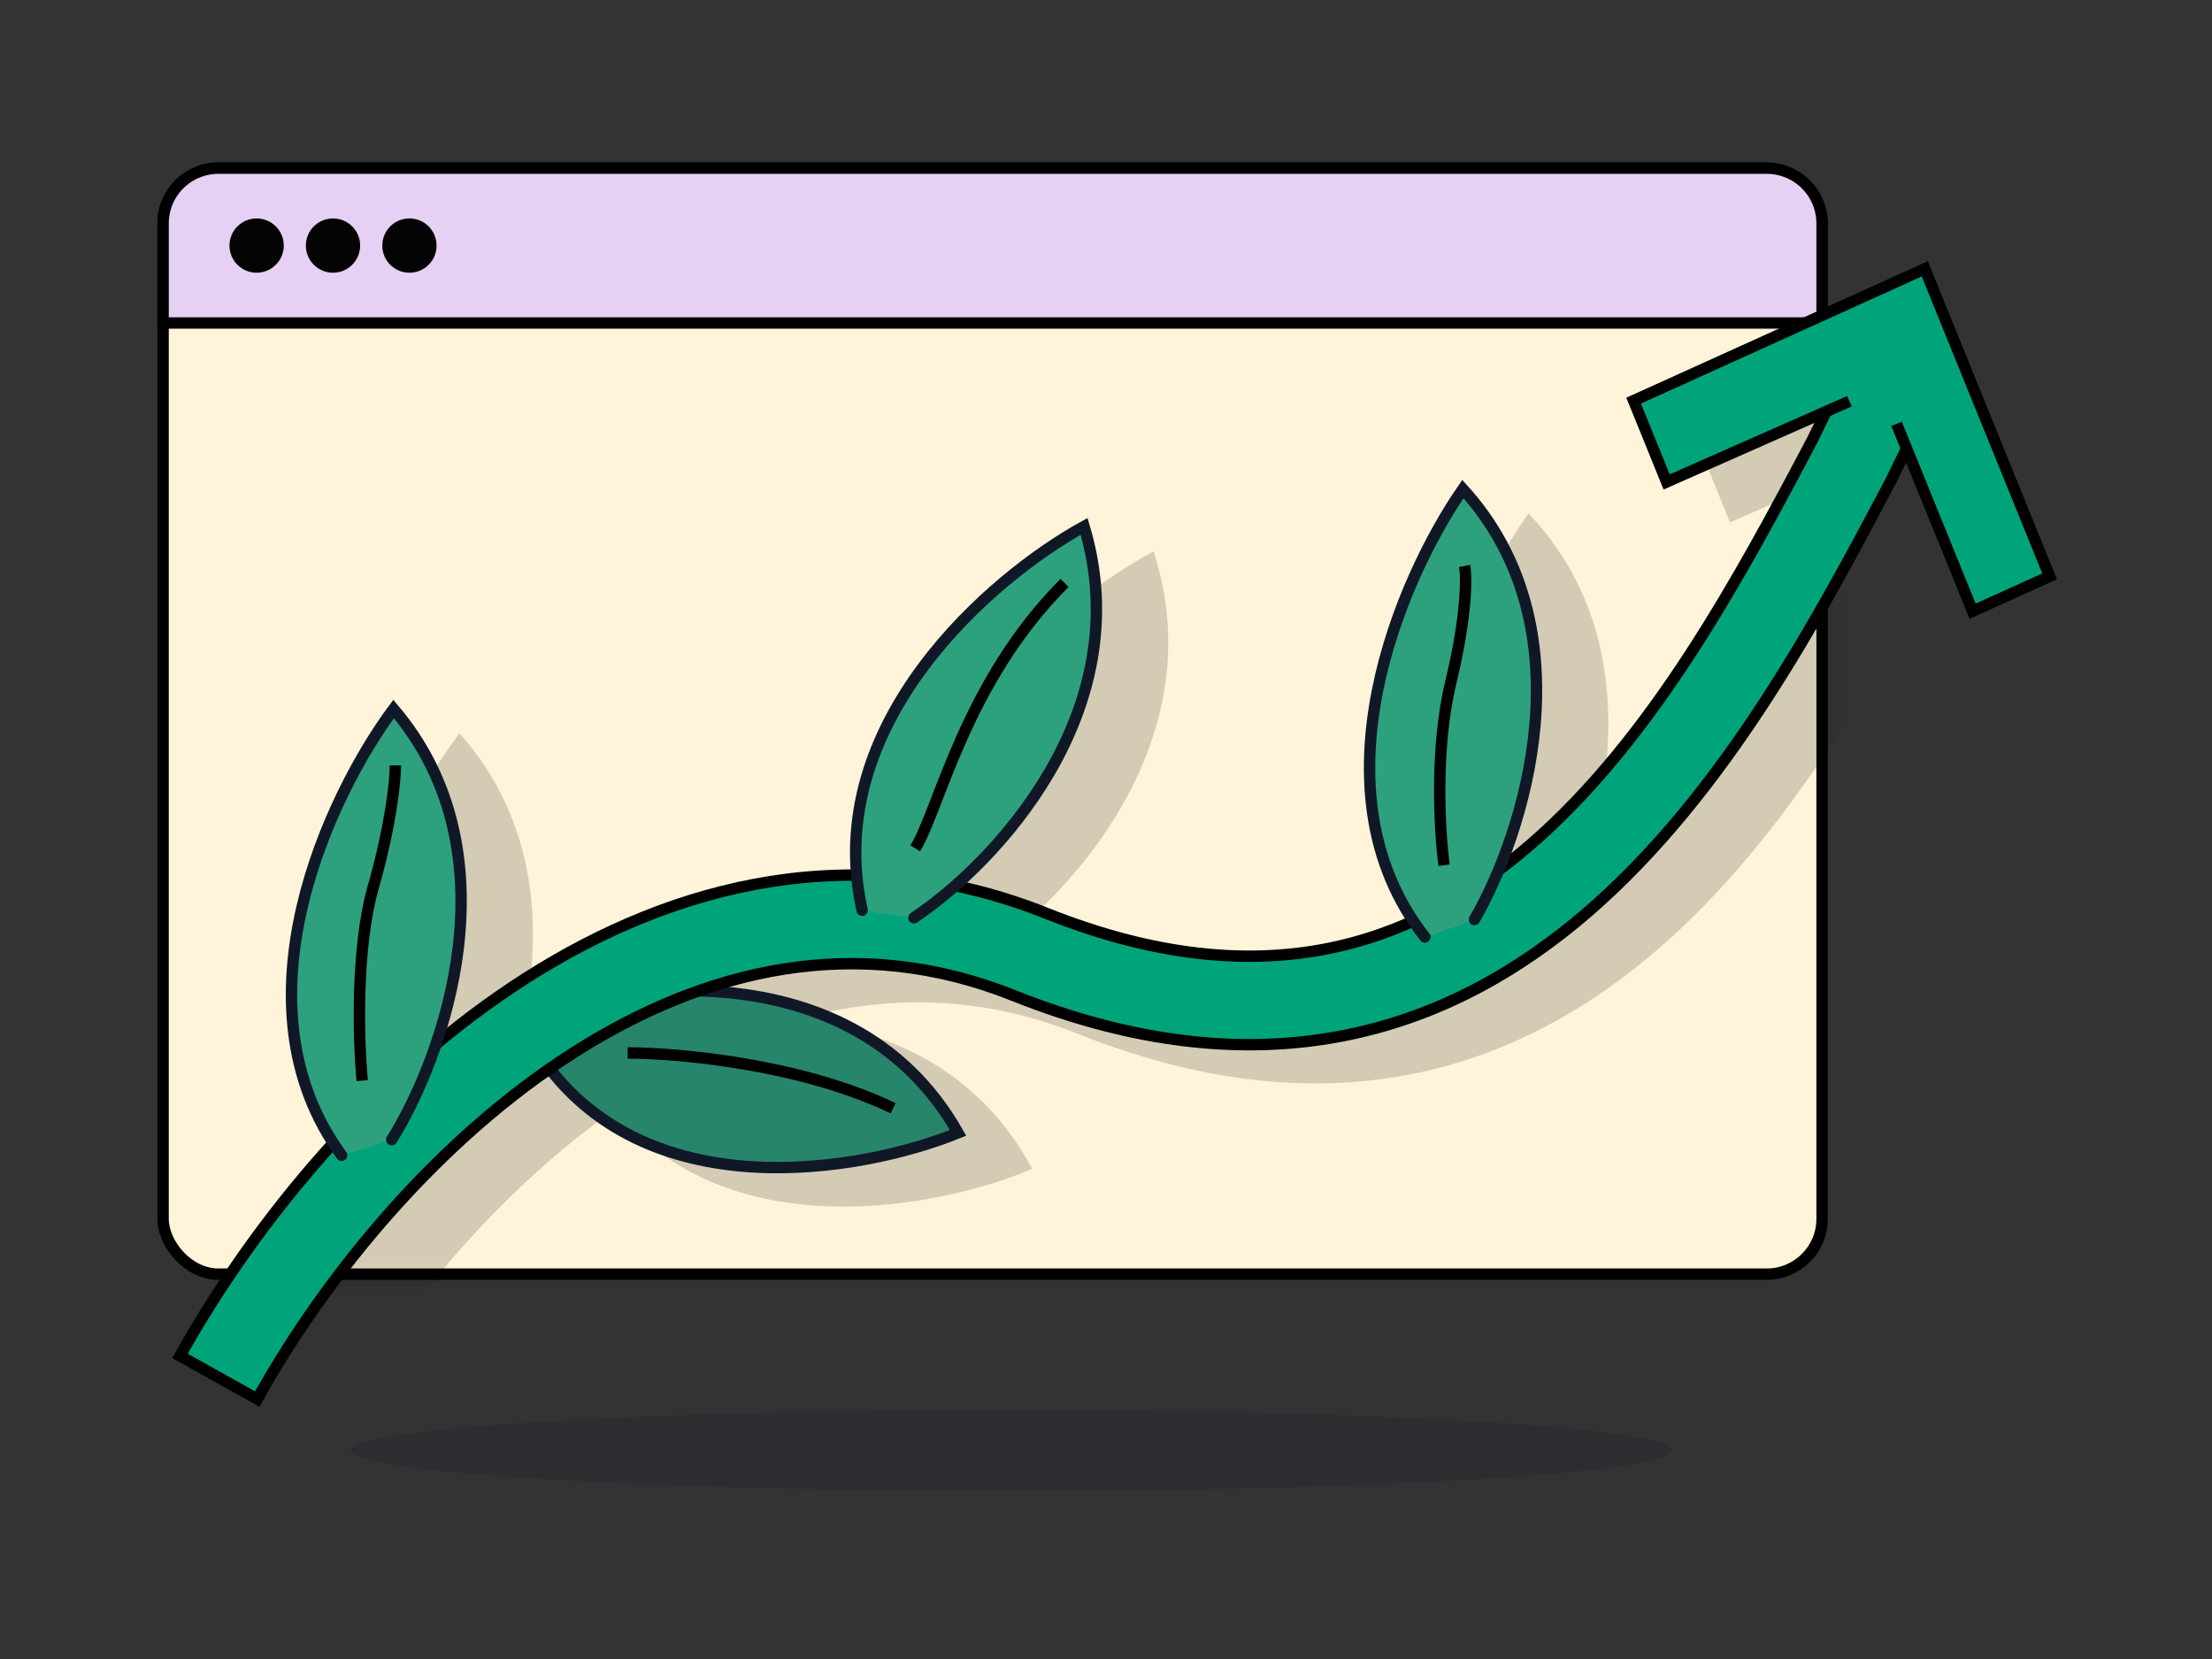
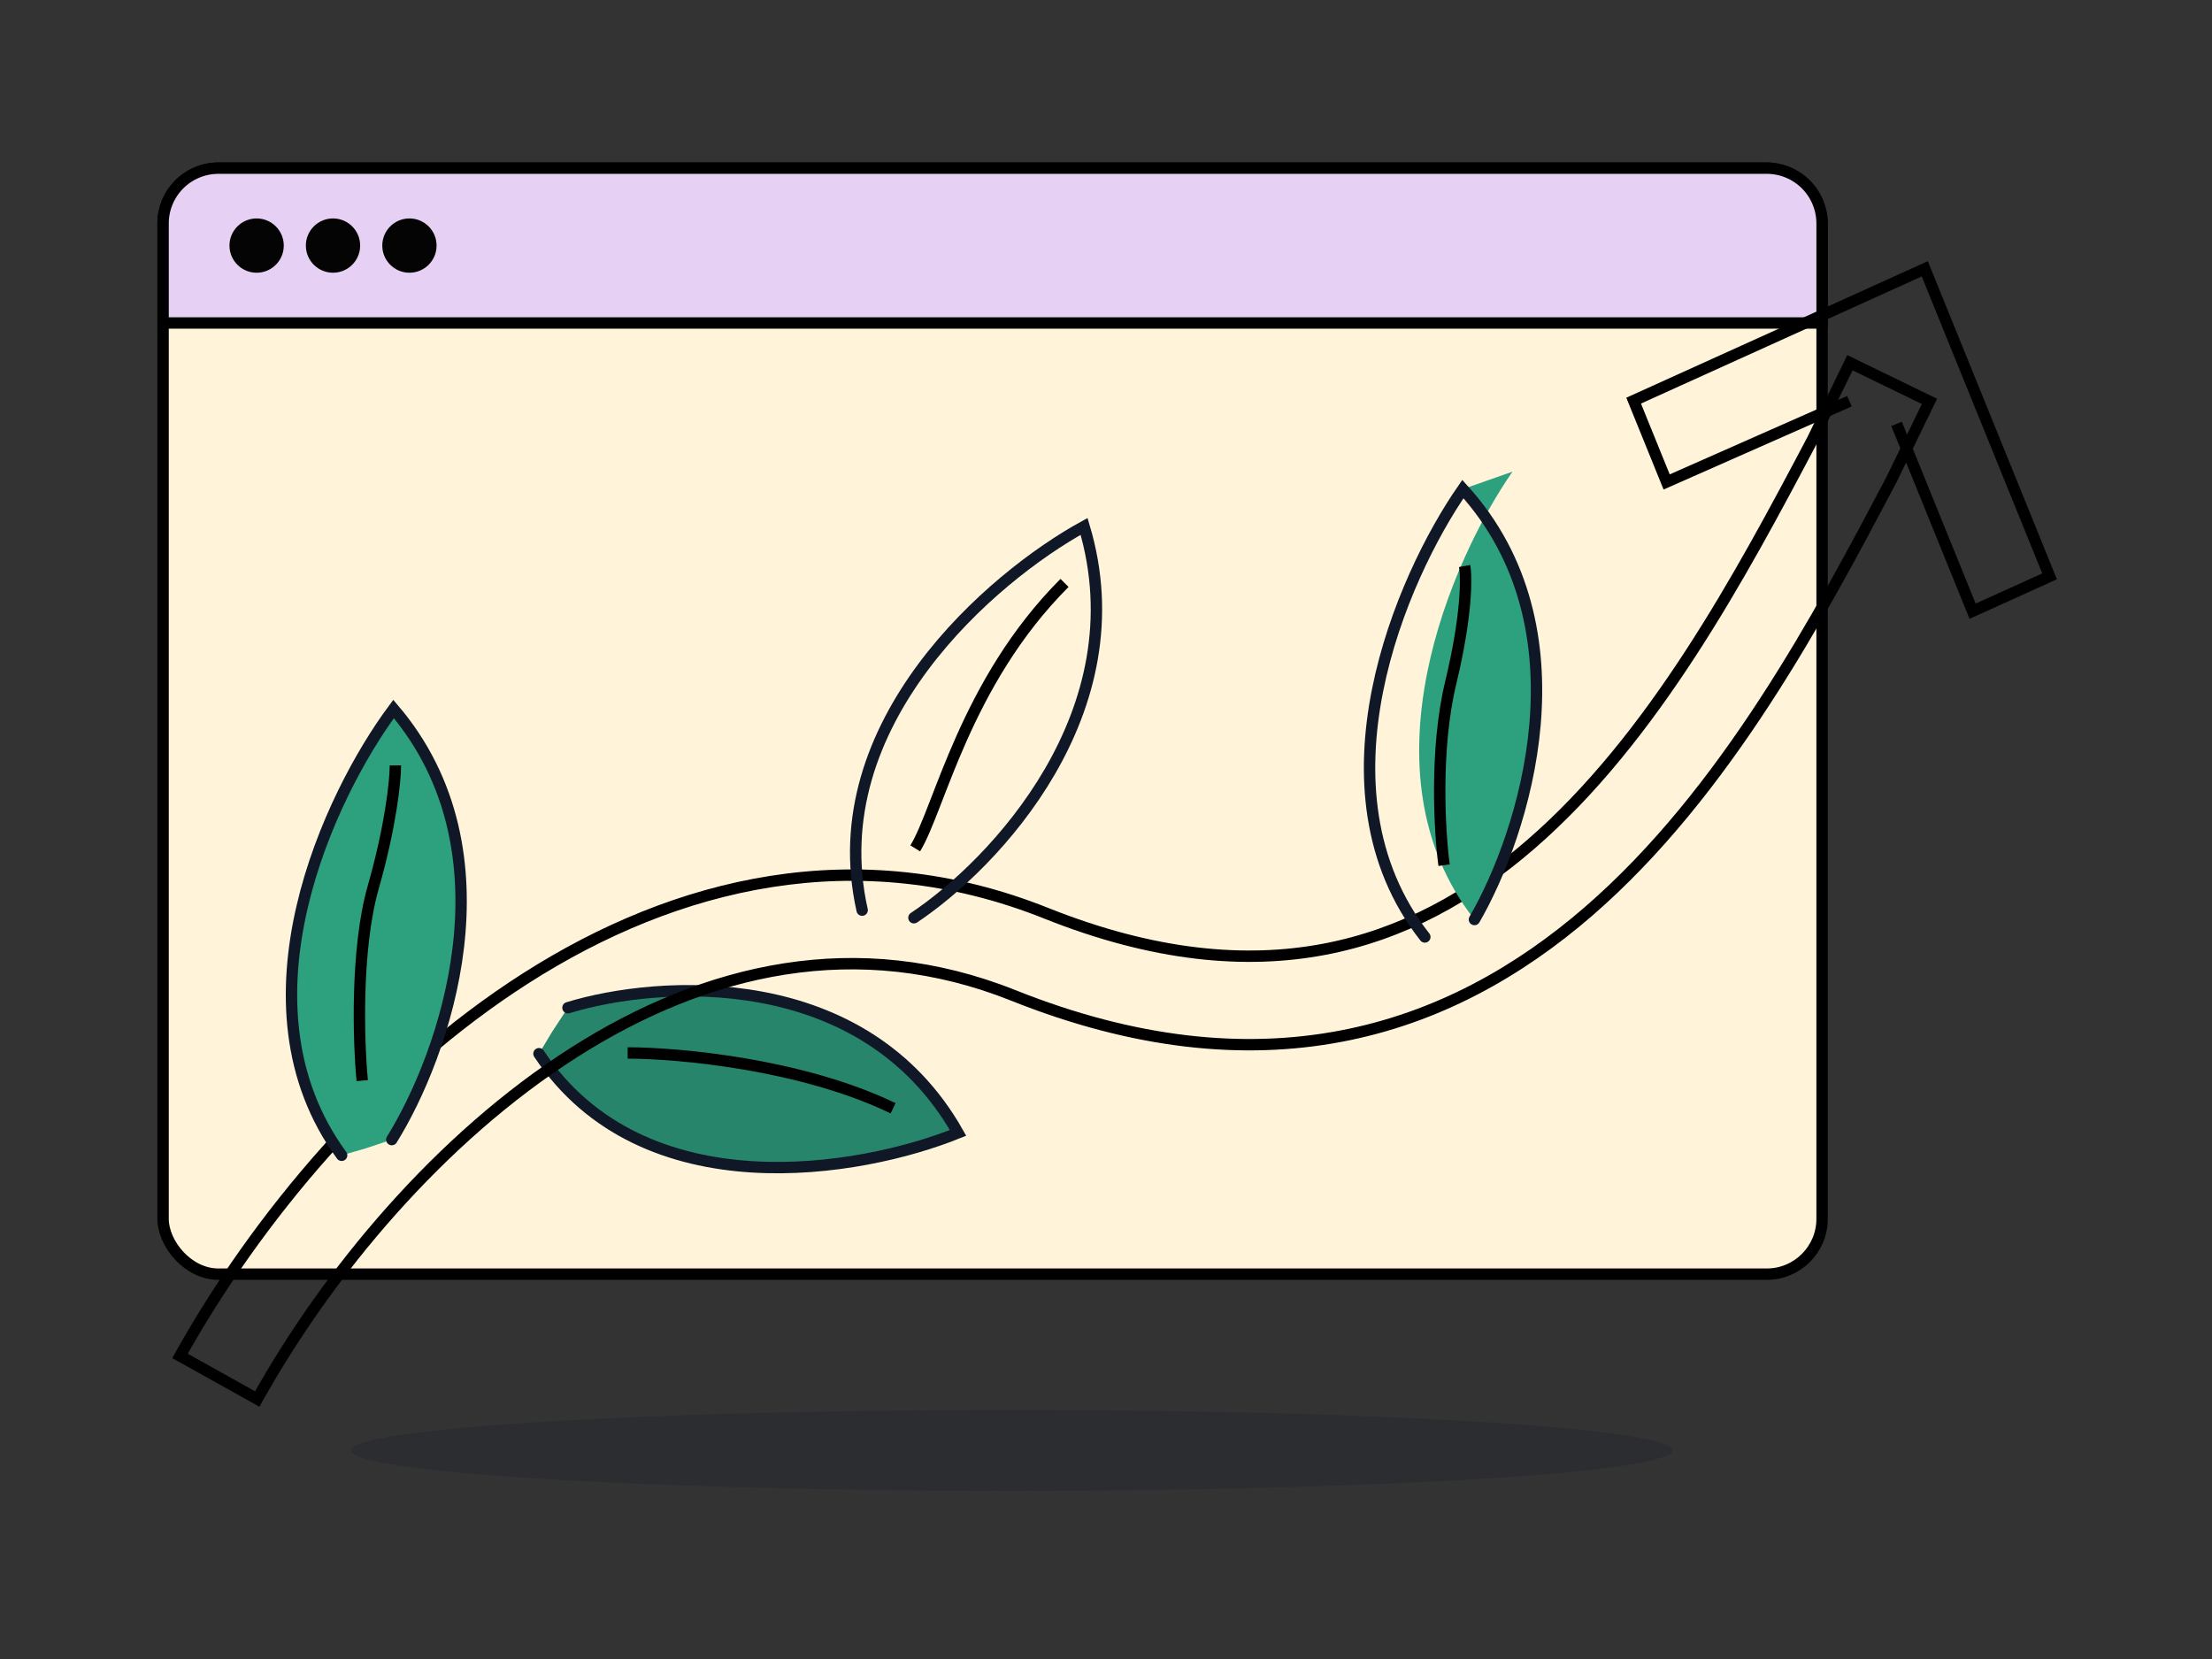
<svg xmlns="http://www.w3.org/2000/svg" width="136" height="102" fill="none">
  <rect width="100%" height="100%" fill="#333333" stroke="none" />
  <rect x="10.027" y="10.339" width="102" height="68" rx="3.4" fill="#FFF4D9" stroke="#000" stroke-width=".7" />
  <path d="M10.027 13.739a3.4 3.4 0 0 1 3.4-3.4h95.2a3.4 3.4 0 0 1 3.4 3.4v6.12h-102v-6.12Z" fill="#E6D0F3" stroke="#000" stroke-width=".7" />
  <mask id="a" style="mask-type:alpha" maskUnits="userSpaceOnUse" x="9" y="9" width="104" height="70">
    <rect x="10.027" y="10.339" width="102" height="68" rx="3.4" fill="#FFF4D9" stroke="#000" stroke-width=".7" />
  </mask>
  <g mask="url(#a)">
-     <path opacity=".17" d="m122.733 18.442 7.673 18.907.123.303-.295.133-4.733 2.143-.322.147-.134-.333-3.774-9.295-.572 1.18-.019.04-.005.01-.021.038c-4.373 8.294-10.189 19.264-18.698 26.625-4.312 3.73-9.4 6.616-15.42 7.75-6.03 1.134-12.766.468-20.29-2.538-5.957-2.379-11.801-2.422-17.339-.834.685.066 1.377.158 2.069.287 4.633.866 9.325 3.256 12.285 8.491l.209.37-.387.157c-2.992 1.214-7.876 2.424-12.83 2.11-4.543-.288-9.18-1.862-12.448-5.928-7.4 5.215-13.591 12.801-17.616 20.015l-.166.297-.296-.166-4.75-2.65-.297-.166.166-.297a71.808 71.808 0 0 1 9.295-12.956c-2.848-4.553-2.922-9.79-1.826-14.535 1.177-5.09 3.71-9.662 5.689-12.323l.25-.338.276.324c3.867 4.534 4.644 9.979 4.062 14.91a29.137 29.137 0 0 1-1.042 4.937 53.388 53.388 0 0 1 4.69-3.372c6.01-3.833 12.857-6.361 20.139-6.38-.317-4.829 1.561-9.143 4.174-12.658 3.064-4.123 7.16-7.181 10.006-8.74l.372-.202.123.41c1.744 5.81.323 11.103-2.138 15.34-1.551 2.67-3.521 4.93-5.39 6.651 1.65.377 3.314.894 4.989 1.563 6.617 2.642 12.17 3.094 16.89 2.206a23.767 23.767 0 0 0 5.064-1.56c-2.755-4.37-2.952-9.444-2.03-14.09 1.018-5.129 3.407-9.785 5.303-12.513l.24-.345.286.313c4.005 4.4 4.95 9.815 4.521 14.763-.248 2.864-.96 5.58-1.811 7.877.327-.263.653-.53.973-.808 7.481-6.47 12.802-16.343 17.27-24.816l.422-.87-8.955 3.957-.321.141-.134-.327-2.028-5-.123-.303.294-.132 17.9-8.106.323-.146.134.332Z" fill="#000" />
-   </g>
+     </g>
  <ellipse opacity=".2" cx="62.197" cy="89.173" rx="40.634" ry="2.488" fill="#101828" />
  <path d="M58.903 69.652c-5.8-10.26-18.406-9.405-23.984-7.694l-.962 1.465-.82 1.361c6.418 9.655 19.852 7.268 25.766 4.868Z" fill="#2DA17D" />
  <path opacity=".2" d="M58.903 69.652c-5.8-10.26-18.406-9.405-23.984-7.694l-.962 1.465-.82 1.361c6.418 9.655 19.852 7.268 25.766 4.868Z" fill="#101828" />
  <path d="M38.59 64.739c3.09 0 10.682.68 16.32 3.4" stroke="#000" stroke-width=".7" />
  <path d="M34.92 61.958c5.577-1.71 18.182-2.567 23.983 7.694-5.914 2.4-19.348 4.787-25.766-4.868" stroke="#101828" stroke-width=".7" stroke-linecap="round" />
-   <path d="m116.185 23.49 2.446 1.19-2.314 4.759-.019.04-.021.04c-4.378 8.303-10.167 19.213-18.62 26.525-4.278 3.7-9.312 6.553-15.26 7.672-5.958 1.122-12.628.467-20.102-2.518C52.72 57.374 43.44 59.51 35.27 64.72c-8.22 5.243-15.1 13.49-19.454 21.295l-4.75-2.65c4.686-8.4 12.132-17.398 21.28-23.232 9.199-5.866 20.33-8.636 31.967-3.988 6.667 2.663 12.285 3.127 17.078 2.225 4.802-.904 8.984-3.22 12.707-6.44 7.537-6.52 12.885-16.452 17.347-24.915l2.294-4.715 2.446 1.19Z" fill="#00A47B" />
  <path d="m116.185 23.49-.154.315h.001l.153-.315Zm2.446 1.19.315.152.153-.315-.315-.153-.153.315Zm-2.314 4.759.315.153-.315-.153Zm-.019.04.31.163.004-.01-.314-.153Zm-.021.04.31.162-.31-.163Zm-18.62 26.525.23.265-.23-.265Zm-15.26 7.672.065.344-.065-.344Zm-20.102-2.518.13-.325-.13.325ZM35.27 64.72l-.188-.295.188.295ZM15.816 86.015l-.17.306.305.17.171-.305-.306-.17Zm-4.75-2.65-.305-.17-.17.305.305.17.17-.305Zm21.28-23.232-.188-.295.188.295Zm31.967-3.988.13-.325-.13.325ZM81.39 58.37l.064.344-.064-.344Zm12.707-6.44.229.265-.23-.265Zm17.347-24.915.31.163.005-.01-.315-.153Zm2.294-4.715.153-.314-.314-.154-.153.315.314.153Zm2.446 1.19-.153.315 2.446 1.189.153-.315.153-.315-2.446-1.189-.153.315Zm2.446 1.19-.315-.154-2.313 4.76.314.153.315.153 2.314-4.76-.315-.153Zm-2.314 4.759-.314-.154-.02.04.315.154.314.154.02-.04-.315-.154Zm-.019.04-.31-.163-.021.04.31.162.31.163.021-.04-.31-.162Zm-.021.04-.309-.164c-4.384 8.314-10.145 19.163-18.54 26.425l.23.264.228.265c8.511-7.362 14.328-18.334 18.701-26.628l-.31-.163Zm-18.62 26.525-.229-.264c-4.242 3.67-9.221 6.486-15.095 7.592l.064.344.065.344c6.022-1.133 11.11-4.02 15.424-7.75l-.229-.266Zm-15.26 7.672-.064-.344c-5.883 1.108-12.486.465-19.908-2.5l-.13.326-.13.325c7.527 3.006 14.264 3.673 20.297 2.537l-.065-.344Zm-20.102-2.518.13-.325c-9.707-3.877-19.107-1.7-27.343 3.552l.188.295.189.295c8.102-5.167 17.264-7.263 26.706-3.492l.13-.325ZM35.27 64.72l-.188-.295c-8.28 5.28-15.196 13.576-19.571 21.42l.305.17.306.17c4.333-7.766 11.175-15.965 19.337-21.17l-.189-.295ZM15.816 86.015l.17-.305-4.75-2.65-.17.305-.17.305 4.75 2.65.17-.305Zm-4.75-2.65.306.17c4.664-8.36 12.074-17.311 21.162-23.107l-.188-.295-.188-.295c-9.207 5.872-16.69 14.92-21.397 23.356l.305.17Zm21.28-23.232.188.295c9.133-5.824 20.145-8.552 31.649-3.958l.13-.325.13-.325c-11.77-4.7-23.02-1.89-32.285 4.018l.188.295Zm31.967-3.988-.13.325c6.719 2.684 12.405 3.16 17.272 2.244l-.064-.344-.065-.344c-4.718.888-10.268.436-16.884-2.206l-.13.325ZM81.39 58.37l.064.344c4.877-.918 9.114-3.268 12.872-6.52l-.23-.264-.228-.264c-3.687 3.189-7.814 5.47-12.543 6.36l.065.344Zm12.707-6.44.229.265c7.595-6.57 12.971-16.564 17.428-25.017l-.31-.163-.309-.163c-4.469 8.474-9.788 18.344-17.267 24.814l.229.264Zm17.347-24.915.315.153 2.294-4.715-.315-.153-.314-.153-2.294 4.715.314.153Zm2.294-4.715-.153.315 2.445 1.19.154-.315.153-.315-2.446-1.19-.153.315Z" fill="#000" />
-   <path d="M89.942 30.07c7.844 8.613 3.742 21.233.711 26.465l-1.592.595-1.459.477c-7.127-9.083-1.41-22.142 2.34-27.537Z" fill="#2DA17D" />
+   <path d="M89.942 30.07c7.844 8.613 3.742 21.233.711 26.465c-7.127-9.083-1.41-22.142 2.34-27.537Z" fill="#2DA17D" />
  <path d="M90.653 56.535c3.031-5.232 7.133-17.852-.71-26.465-3.75 5.395-9.468 18.454-2.34 27.537" stroke="#101828" stroke-width=".7" stroke-linecap="round" />
-   <path d="M66.653 32.367c3.42 11.392-5.55 20.786-10.462 24.059l-1.676-.212-1.508-.255c-2.58-11.478 8.022-20.511 13.646-23.593Z" fill="#2DA17D" />
  <path d="M56.19 56.426c4.913-3.273 13.883-12.667 10.463-24.06-5.624 3.082-16.227 12.115-13.646 23.593" stroke="#101828" stroke-width=".7" stroke-linecap="round" />
  <path d="M56.27 52.16c1.473-2.38 3.06-10.2 9.18-16.32" stroke="#000" stroke-width=".7" />
  <path d="M24.199 43.59c7.572 8.88 3.081 21.351-.11 26.476l-1.61.54-1.473.426c-6.842-9.325-.722-22.18 3.193-27.441Z" fill="#2DA17D" />
  <path d="M24.088 70.066c3.192-5.125 7.683-17.595.111-26.475-3.915 5.261-10.035 18.116-3.193 27.44" stroke="#101828" stroke-width=".7" stroke-linecap="round" />
-   <path d="m126.014 35.435-4.733 2.143-5.644-13.908-13.167 5.962-2.029-5 17.9-8.105 7.673 18.908Z" fill="#00A47B" />
  <path d="m113.708 24.667-11.238 4.965-2.029-5 17.9-8.105 7.673 18.908-4.733 2.143-4.675-11.519" stroke="#000" stroke-width=".7" />
  <circle cx="15.778" cy="15.099" r="1.669" fill="#040404" />
  <circle cx="20.474" cy="15.099" r="1.669" fill="#040404" />
  <circle cx="25.173" cy="15.099" r="1.669" fill="#040404" />
  <path d="M88.787 53.195c-.275-2.034-.579-7.129.411-11.233.99-4.105.979-6.486.85-7.163M22.27 66.439c-.227-2.38-.408-8.092.68-11.9s1.36-6.574 1.36-7.48" stroke="#000" stroke-width=".7" />
</svg>